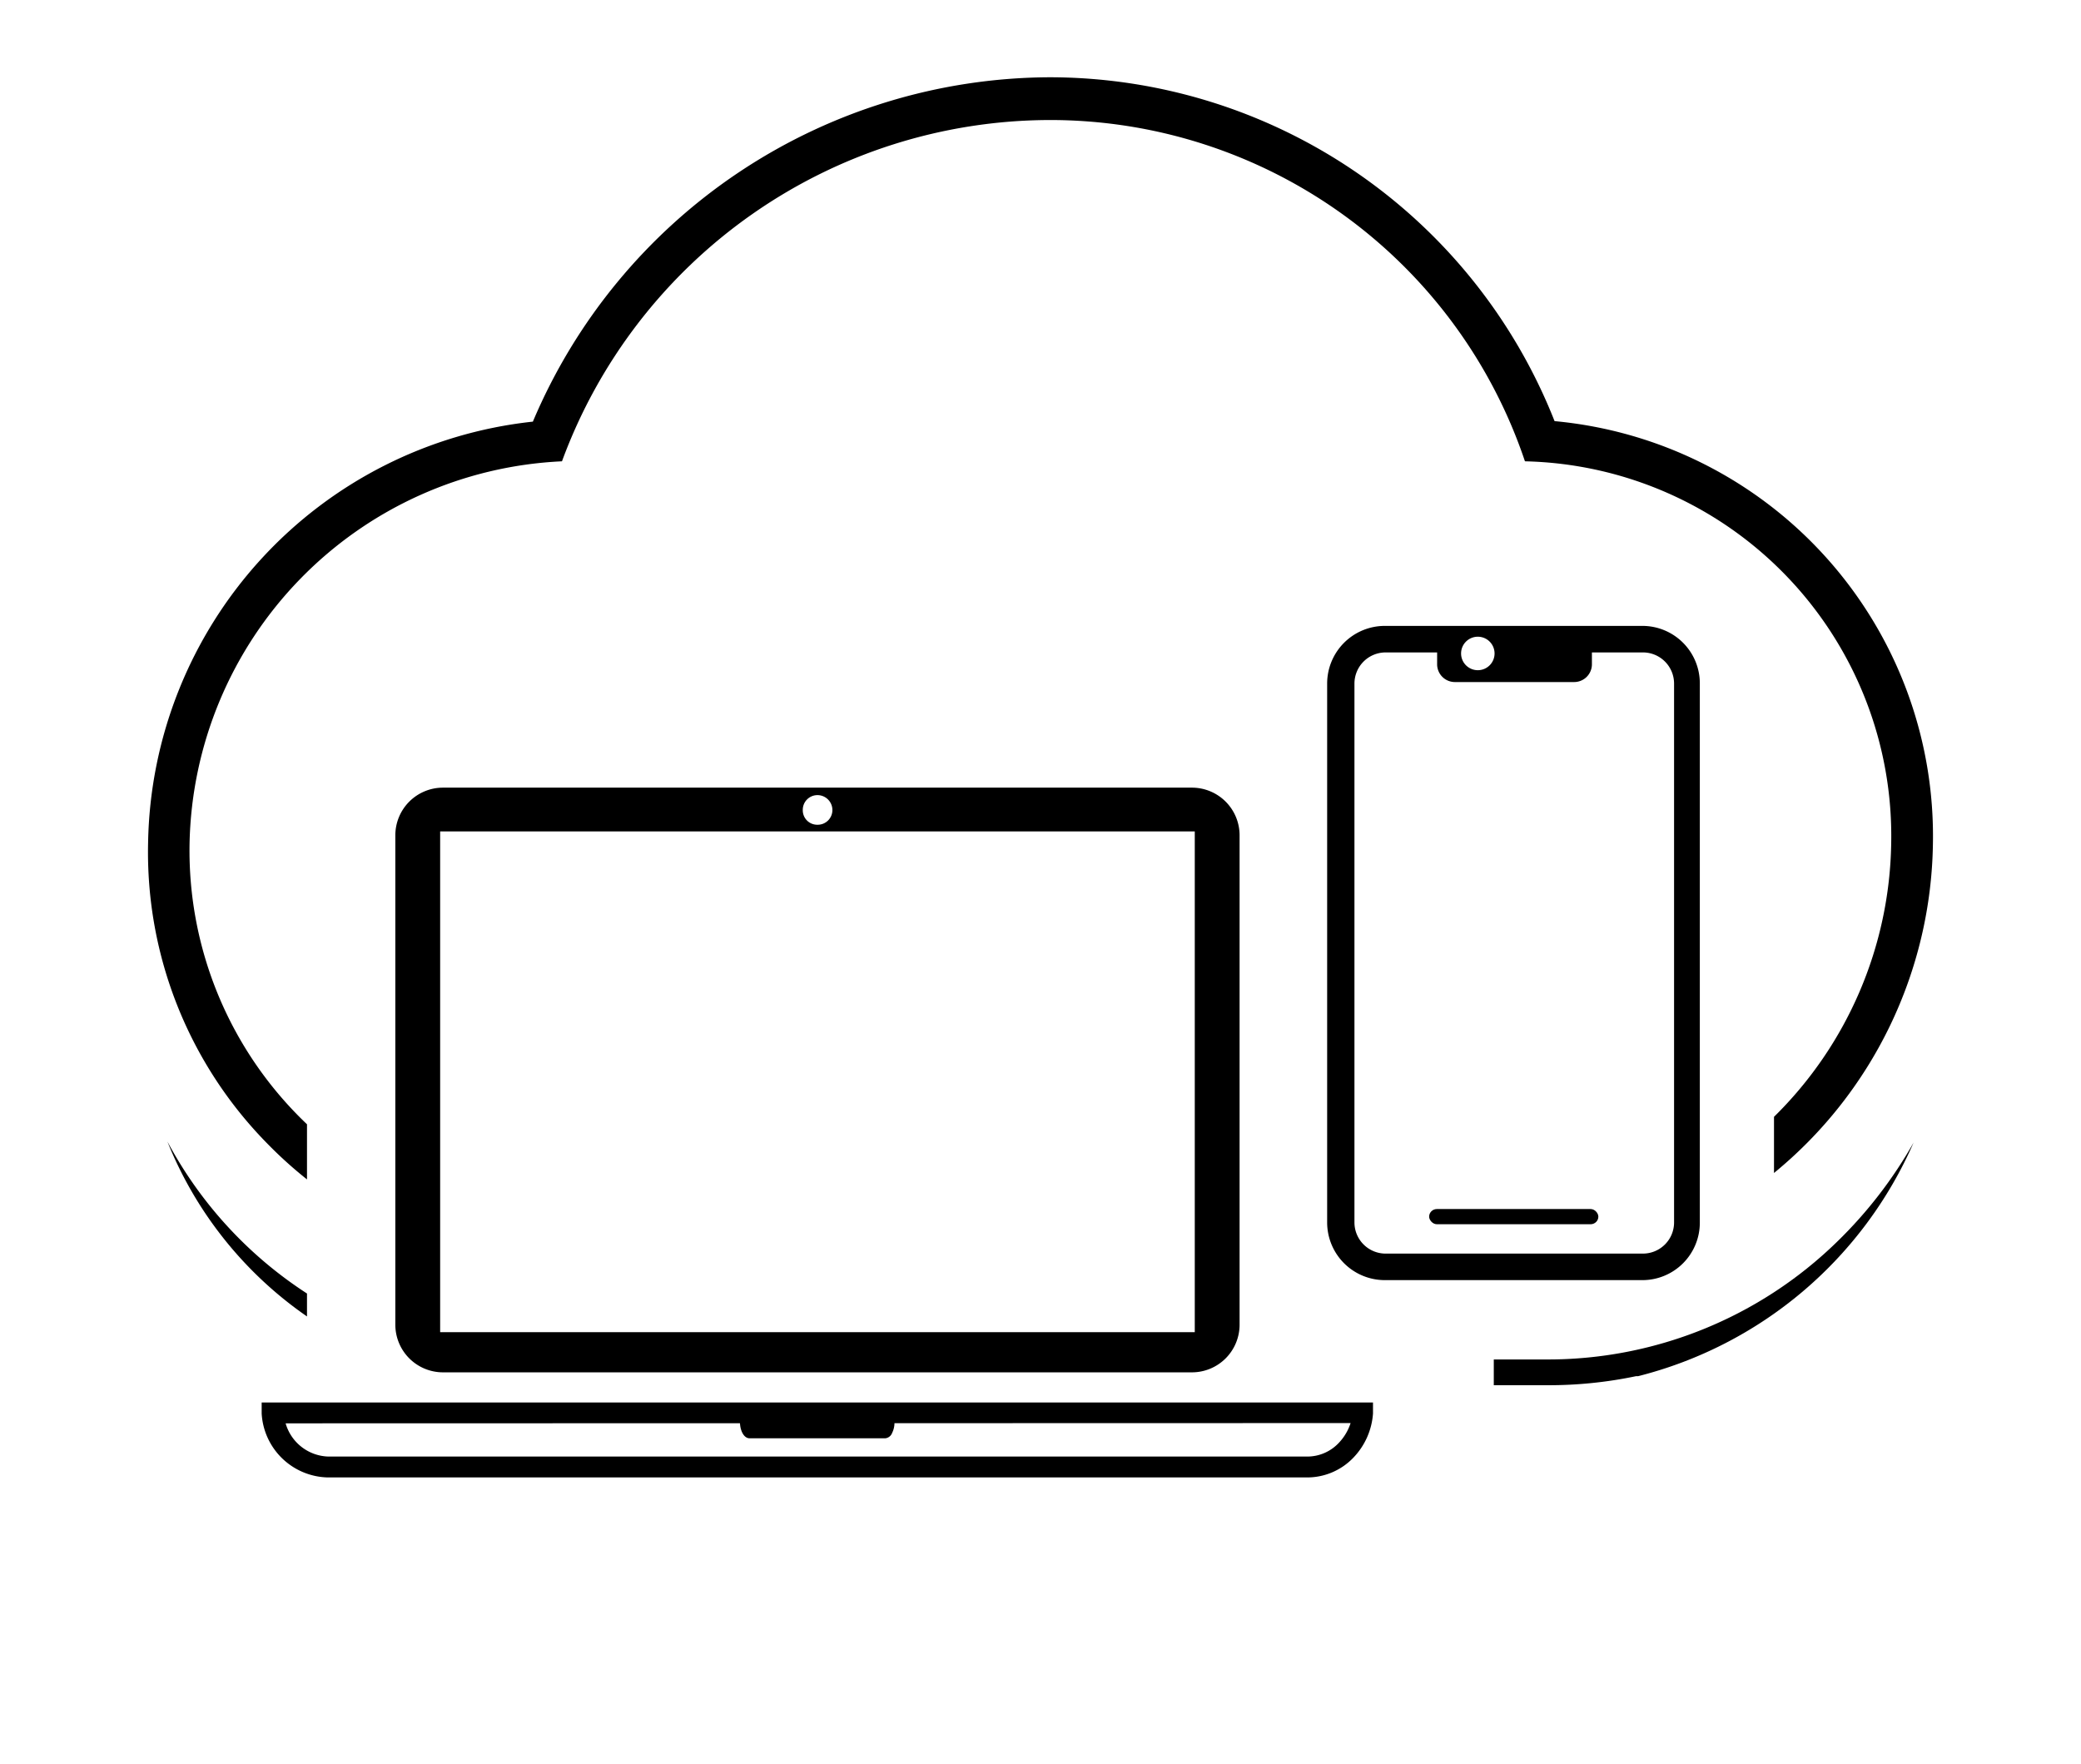
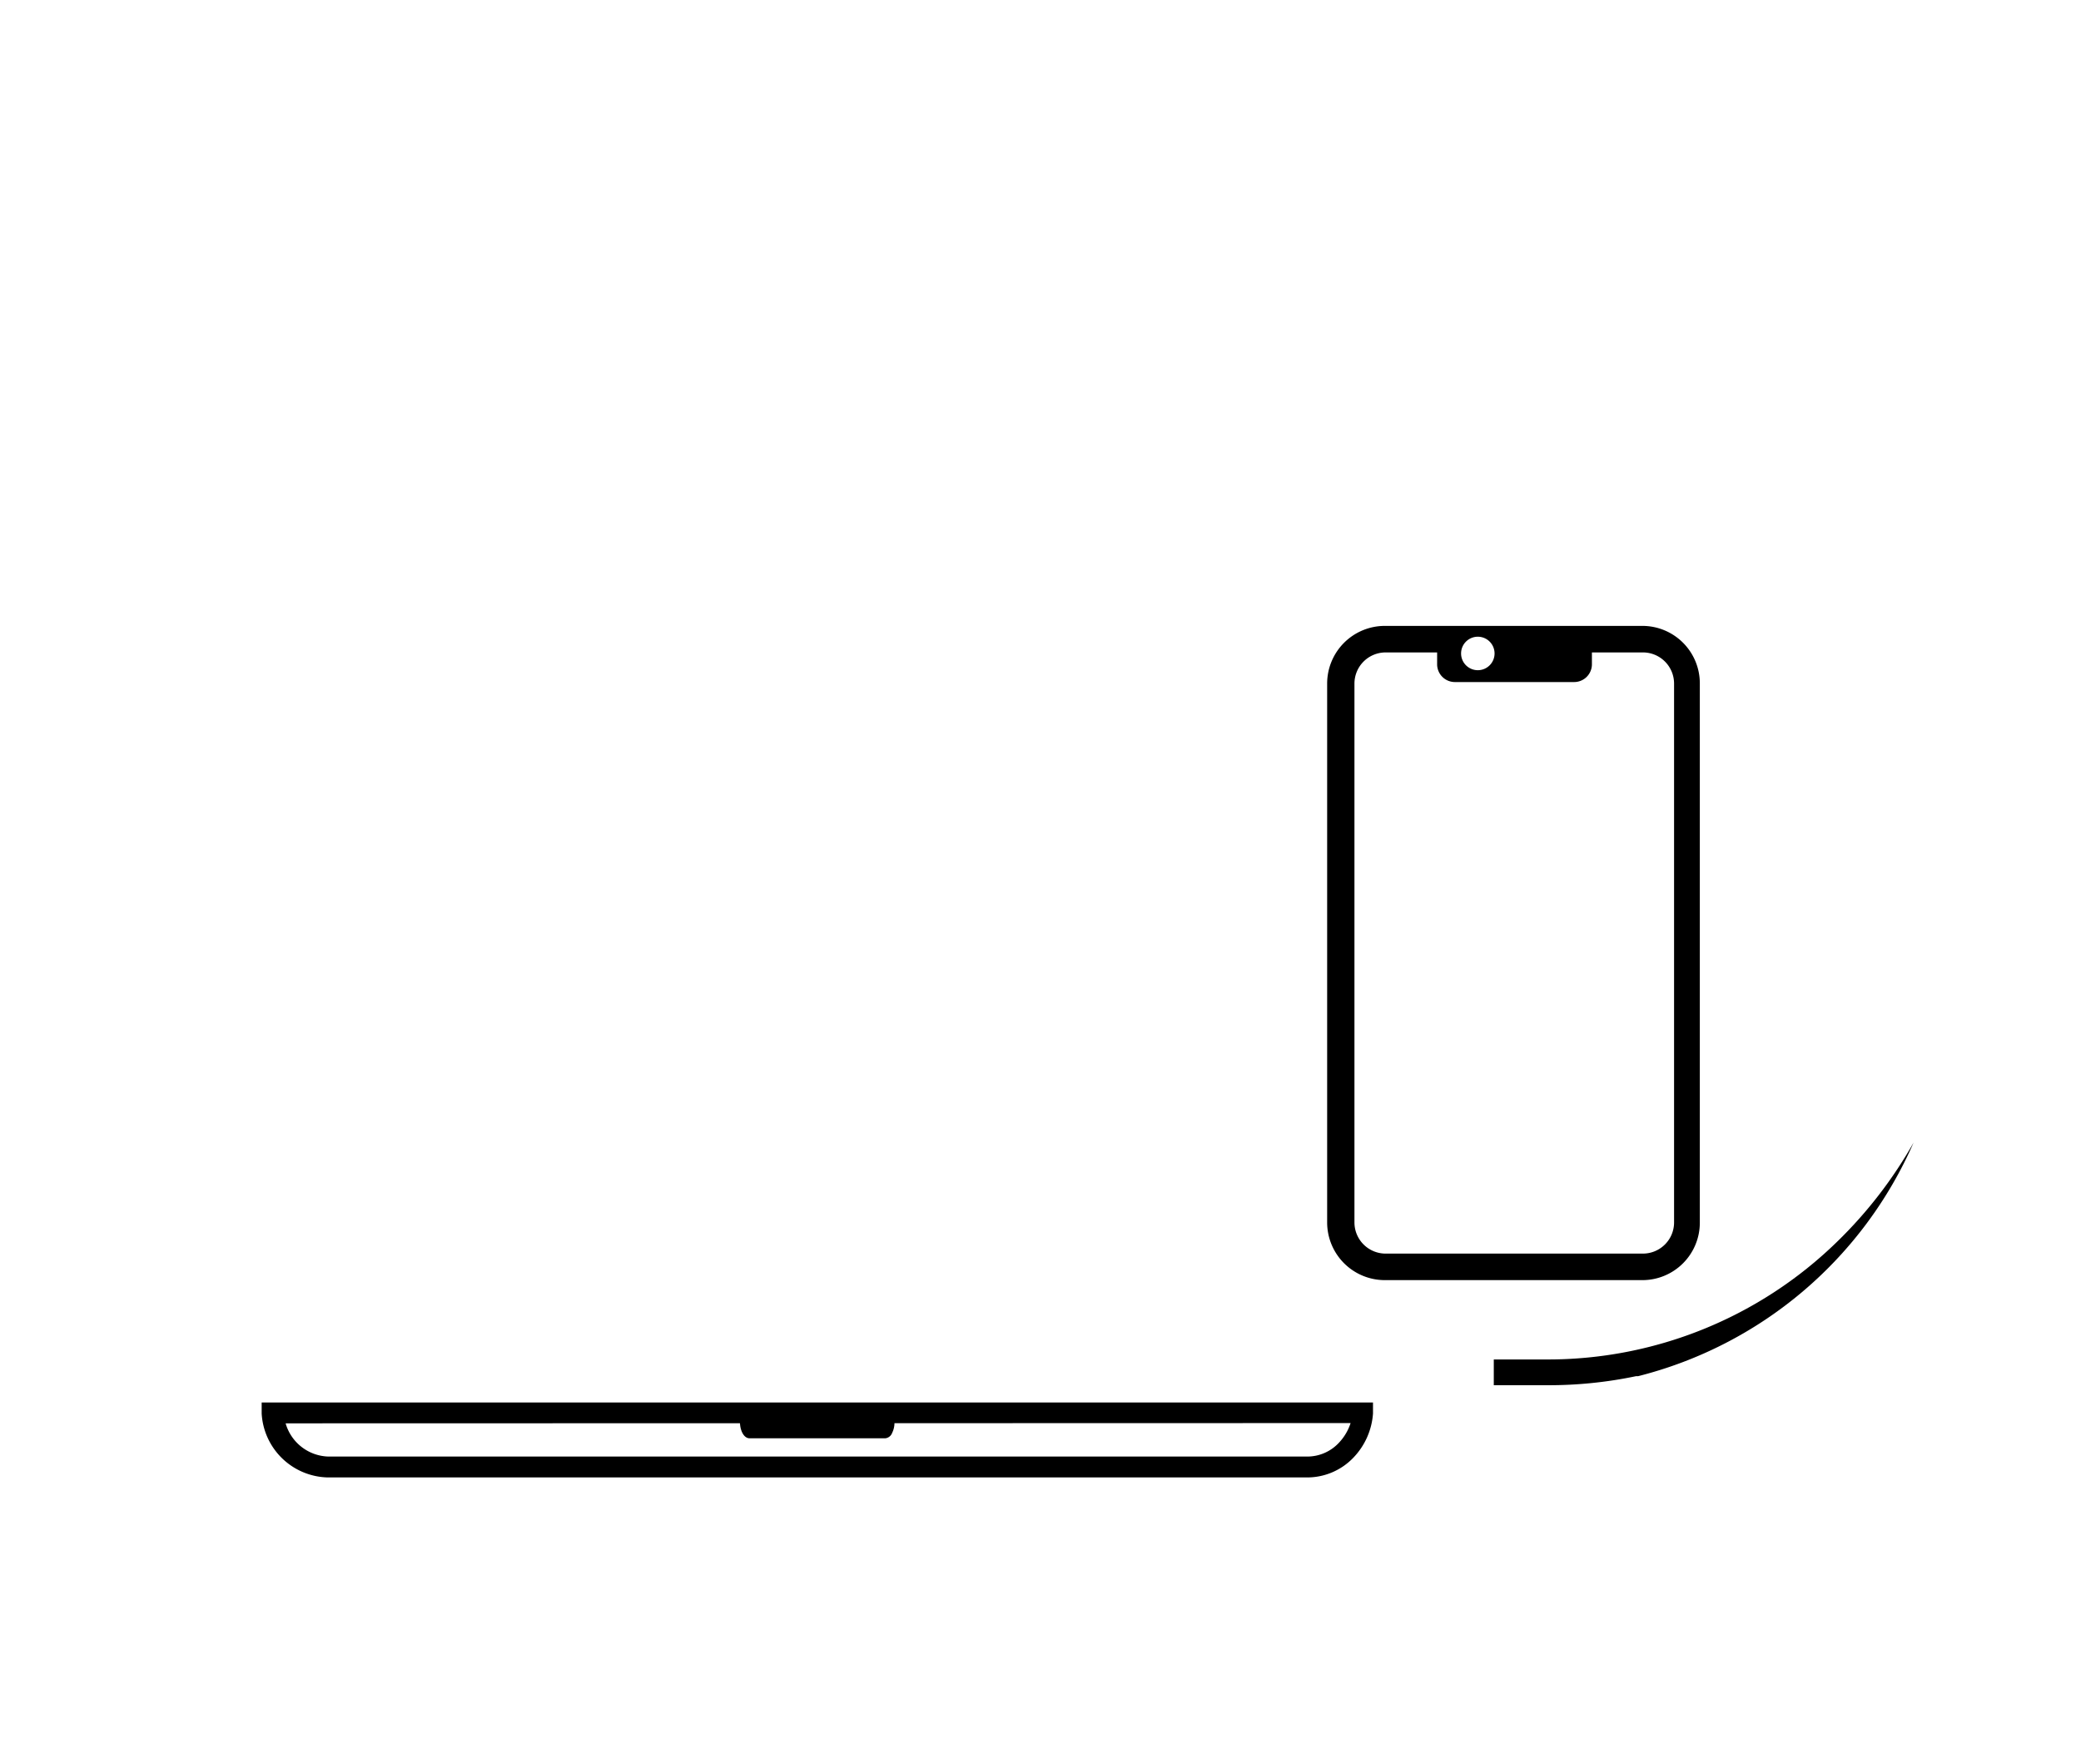
<svg xmlns="http://www.w3.org/2000/svg" viewBox="0 0 80.8 68.47">
  <g id="map">
-     <path d="M75.05,32.78a16.82,16.82,0,0,1-6.17,12.76V43.36a15.21,15.21,0,0,0,4.55-10.6A14.55,14.55,0,0,0,59.21,17.91,19.45,19.45,0,0,0,40.72,4.66a20.22,20.22,0,0,0-18.9,13.25A15.16,15.16,0,0,0,7.36,32.76a14.66,14.66,0,0,0,4.56,10.89v2.14a16.35,16.35,0,0,1-1.52-1.37A16.12,16.12,0,0,1,5.75,32.73,16.73,16.73,0,0,1,20.69,16.37,21.88,21.88,0,0,1,40.72,3,21.09,21.09,0,0,1,60.36,16.35,16.18,16.18,0,0,1,75.05,32.78Z" />
    <path d="M74.3,44.36a15.93,15.93,0,0,1-10.7,9.07h-.08a16.53,16.53,0,0,1-3.44.35H58v-1h2A16.08,16.08,0,0,0,71.34,48.2,17.06,17.06,0,0,0,74.3,44.36Z" />
-     <path d="M11.92,50.22v.89A15.06,15.06,0,0,1,6.5,44.32,16,16,0,0,0,11.92,50.22Z" />
    <path d="M63.77,24.3h-10a2.24,2.24,0,0,0-2.24,2.24V47.46a2.24,2.24,0,0,0,2.24,2.24h10A2.23,2.23,0,0,0,66,47.46V26.54A2.23,2.23,0,0,0,63.77,24.3Zm-6.39.42a.65.65,0,1,1-.65.65A.65.65,0,0,1,57.38,24.72ZM65,47.46a1.21,1.21,0,0,1-1.2,1.21h-10a1.21,1.21,0,0,1-1.21-1.21V26.54a1.21,1.21,0,0,1,1.21-1.21h2v.46a.69.69,0,0,0,.69.69h4.63a.69.69,0,0,0,.69-.69v-.46h2A1.21,1.21,0,0,1,65,26.54Z" />
-     <rect x="55.49" y="46.94" width="6.57" height="0.59" rx="0.3" />
    <path d="M50.72,57.36h-38a2.63,2.63,0,0,1-2.56-2.48l0-.43H53.31l0,.43a2.75,2.75,0,0,1-.74,1.69A2.48,2.48,0,0,1,50.72,57.36Zm-39.63-2.1a1.78,1.78,0,0,0,1.67,1.29h38A1.68,1.68,0,0,0,52,56a2,2,0,0,0,.44-.75Z" />
    <path d="M34.68,55.21a1,1,0,0,1-.09.38.26.26,0,0,1-.21.18H29.1c-.16,0-.29-.25-.3-.56Z" />
    <path d="M34.38,55.84H29.1c-.2,0-.36-.26-.37-.62v-.08h6v.08a.88.88,0,0,1-.09.41A.32.32,0,0,1,34.38,55.84Zm-5.49-.55c0,.24.13.4.21.4h5.28s.1,0,.14-.13a.77.77,0,0,0,.07-.27Z" />
-     <path d="M46.28,30.58H17.2a1.85,1.85,0,0,0-1.85,1.85v19a1.85,1.85,0,0,0,1.85,1.85H46.28a1.85,1.85,0,0,0,1.85-1.85v-19A1.85,1.85,0,0,0,46.28,30.58Zm-14.54.29a.58.58,0,0,1,.58.58.57.57,0,0,1-.58.57.56.56,0,0,1-.57-.57A.57.57,0,0,1,31.74,30.87ZM46.39,51.72H17.09V32.28h29.3Z" />
  </g>
</svg>